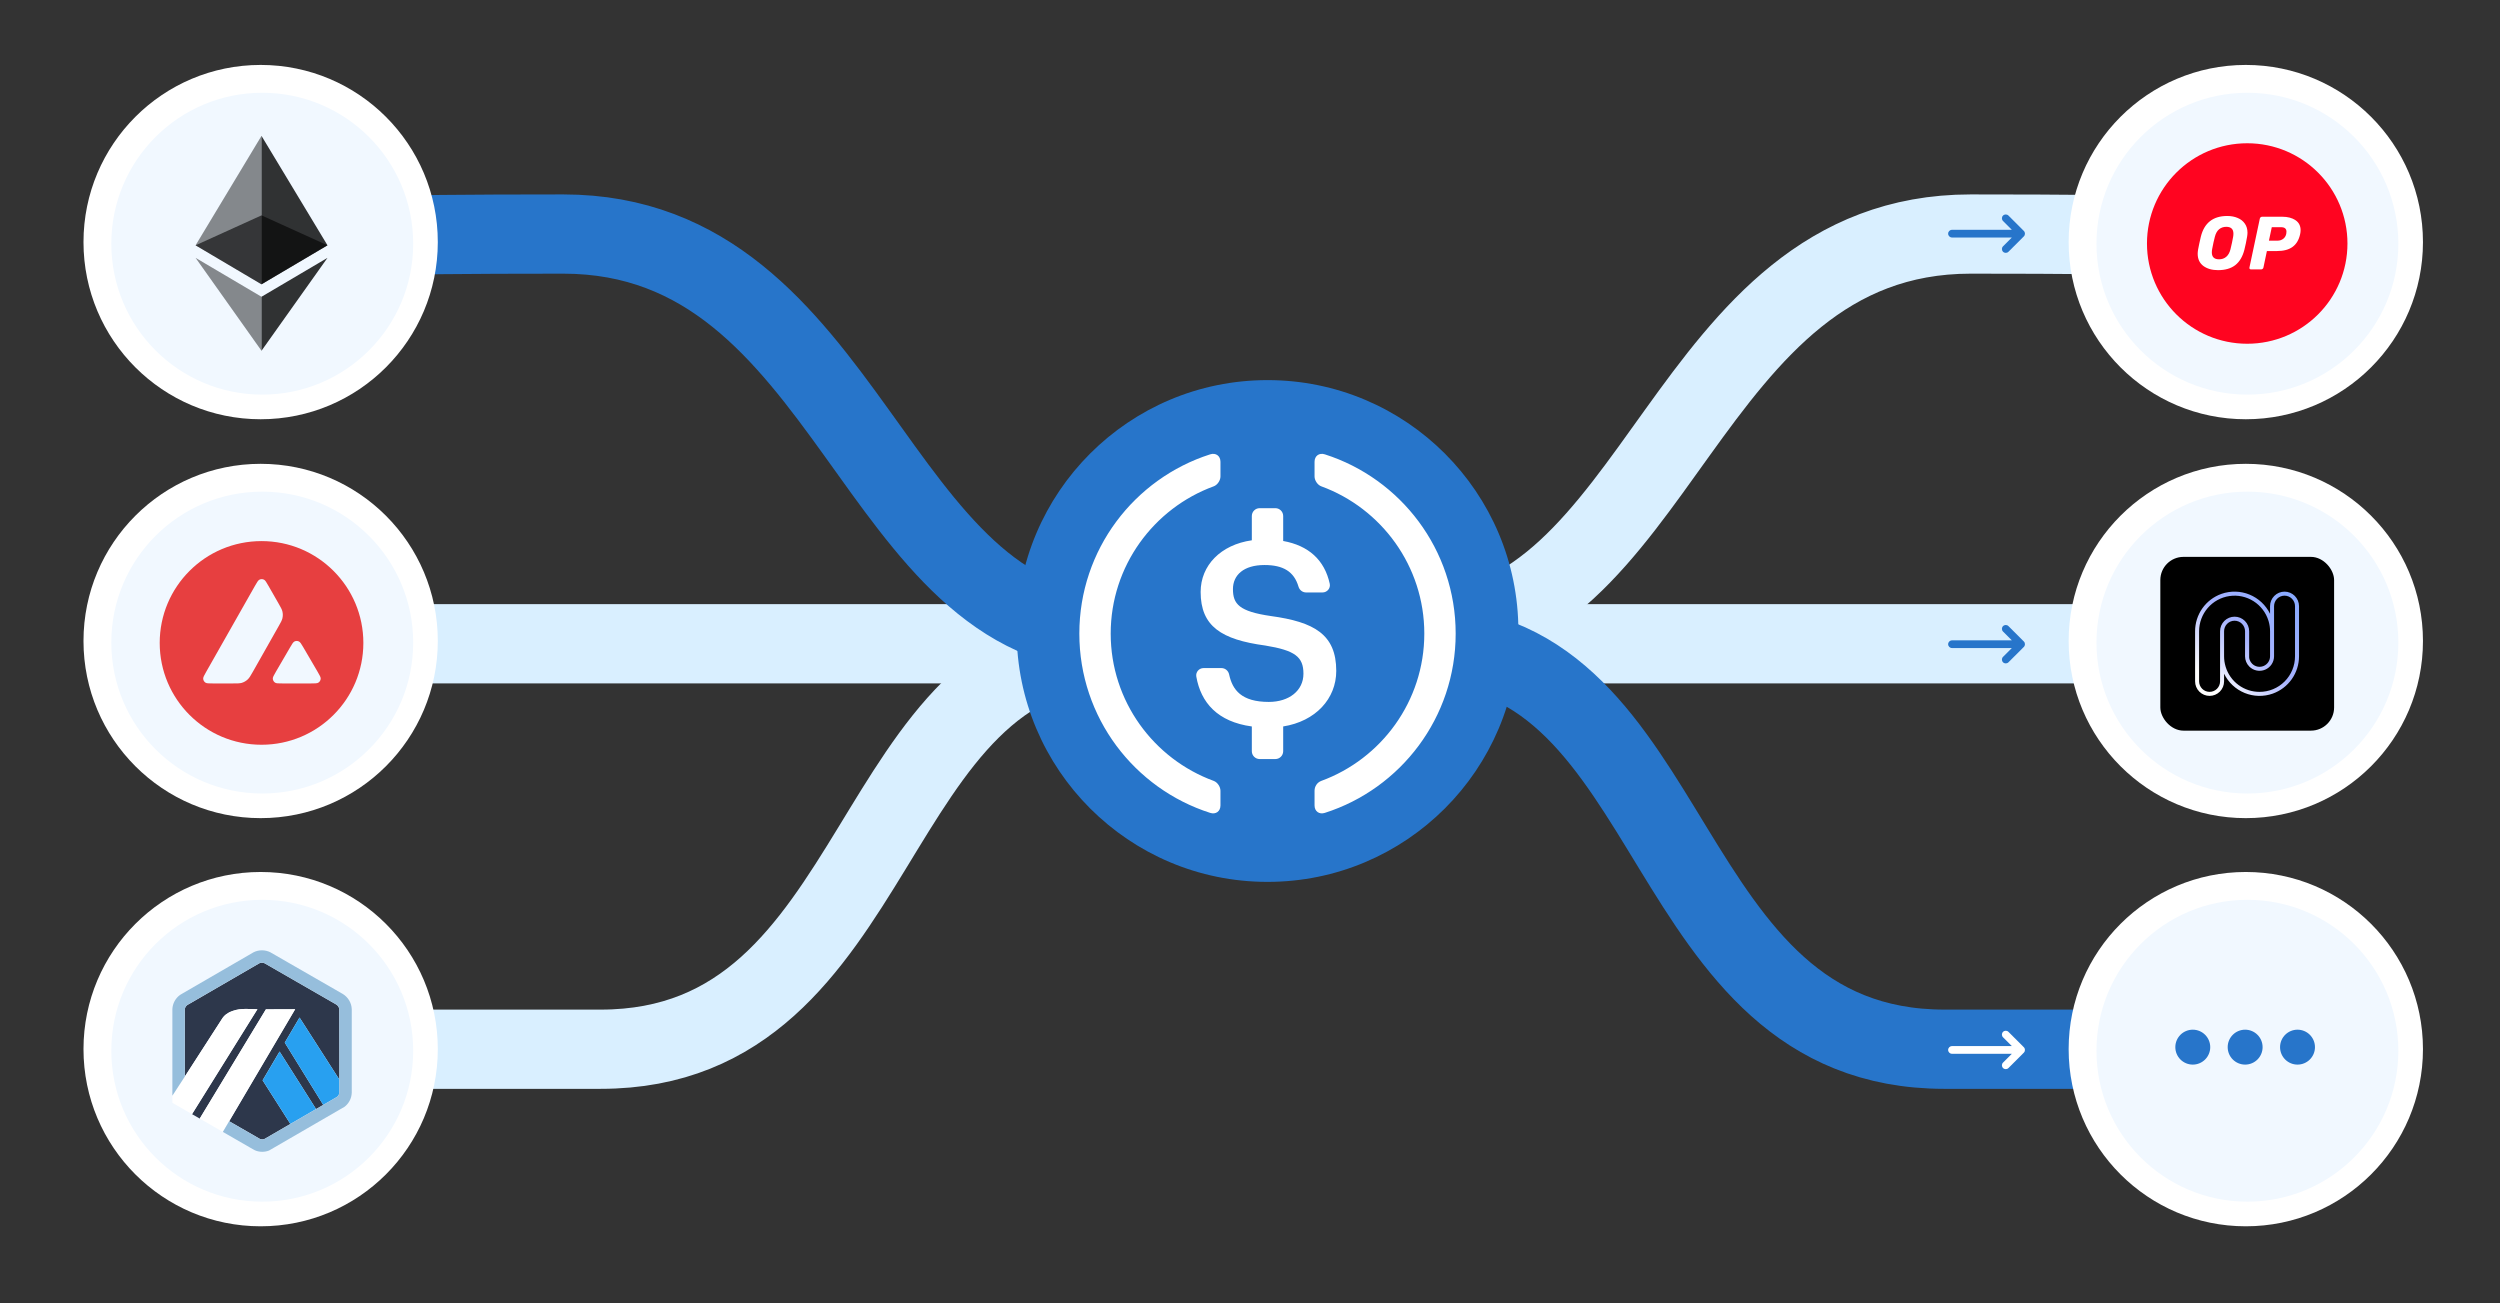
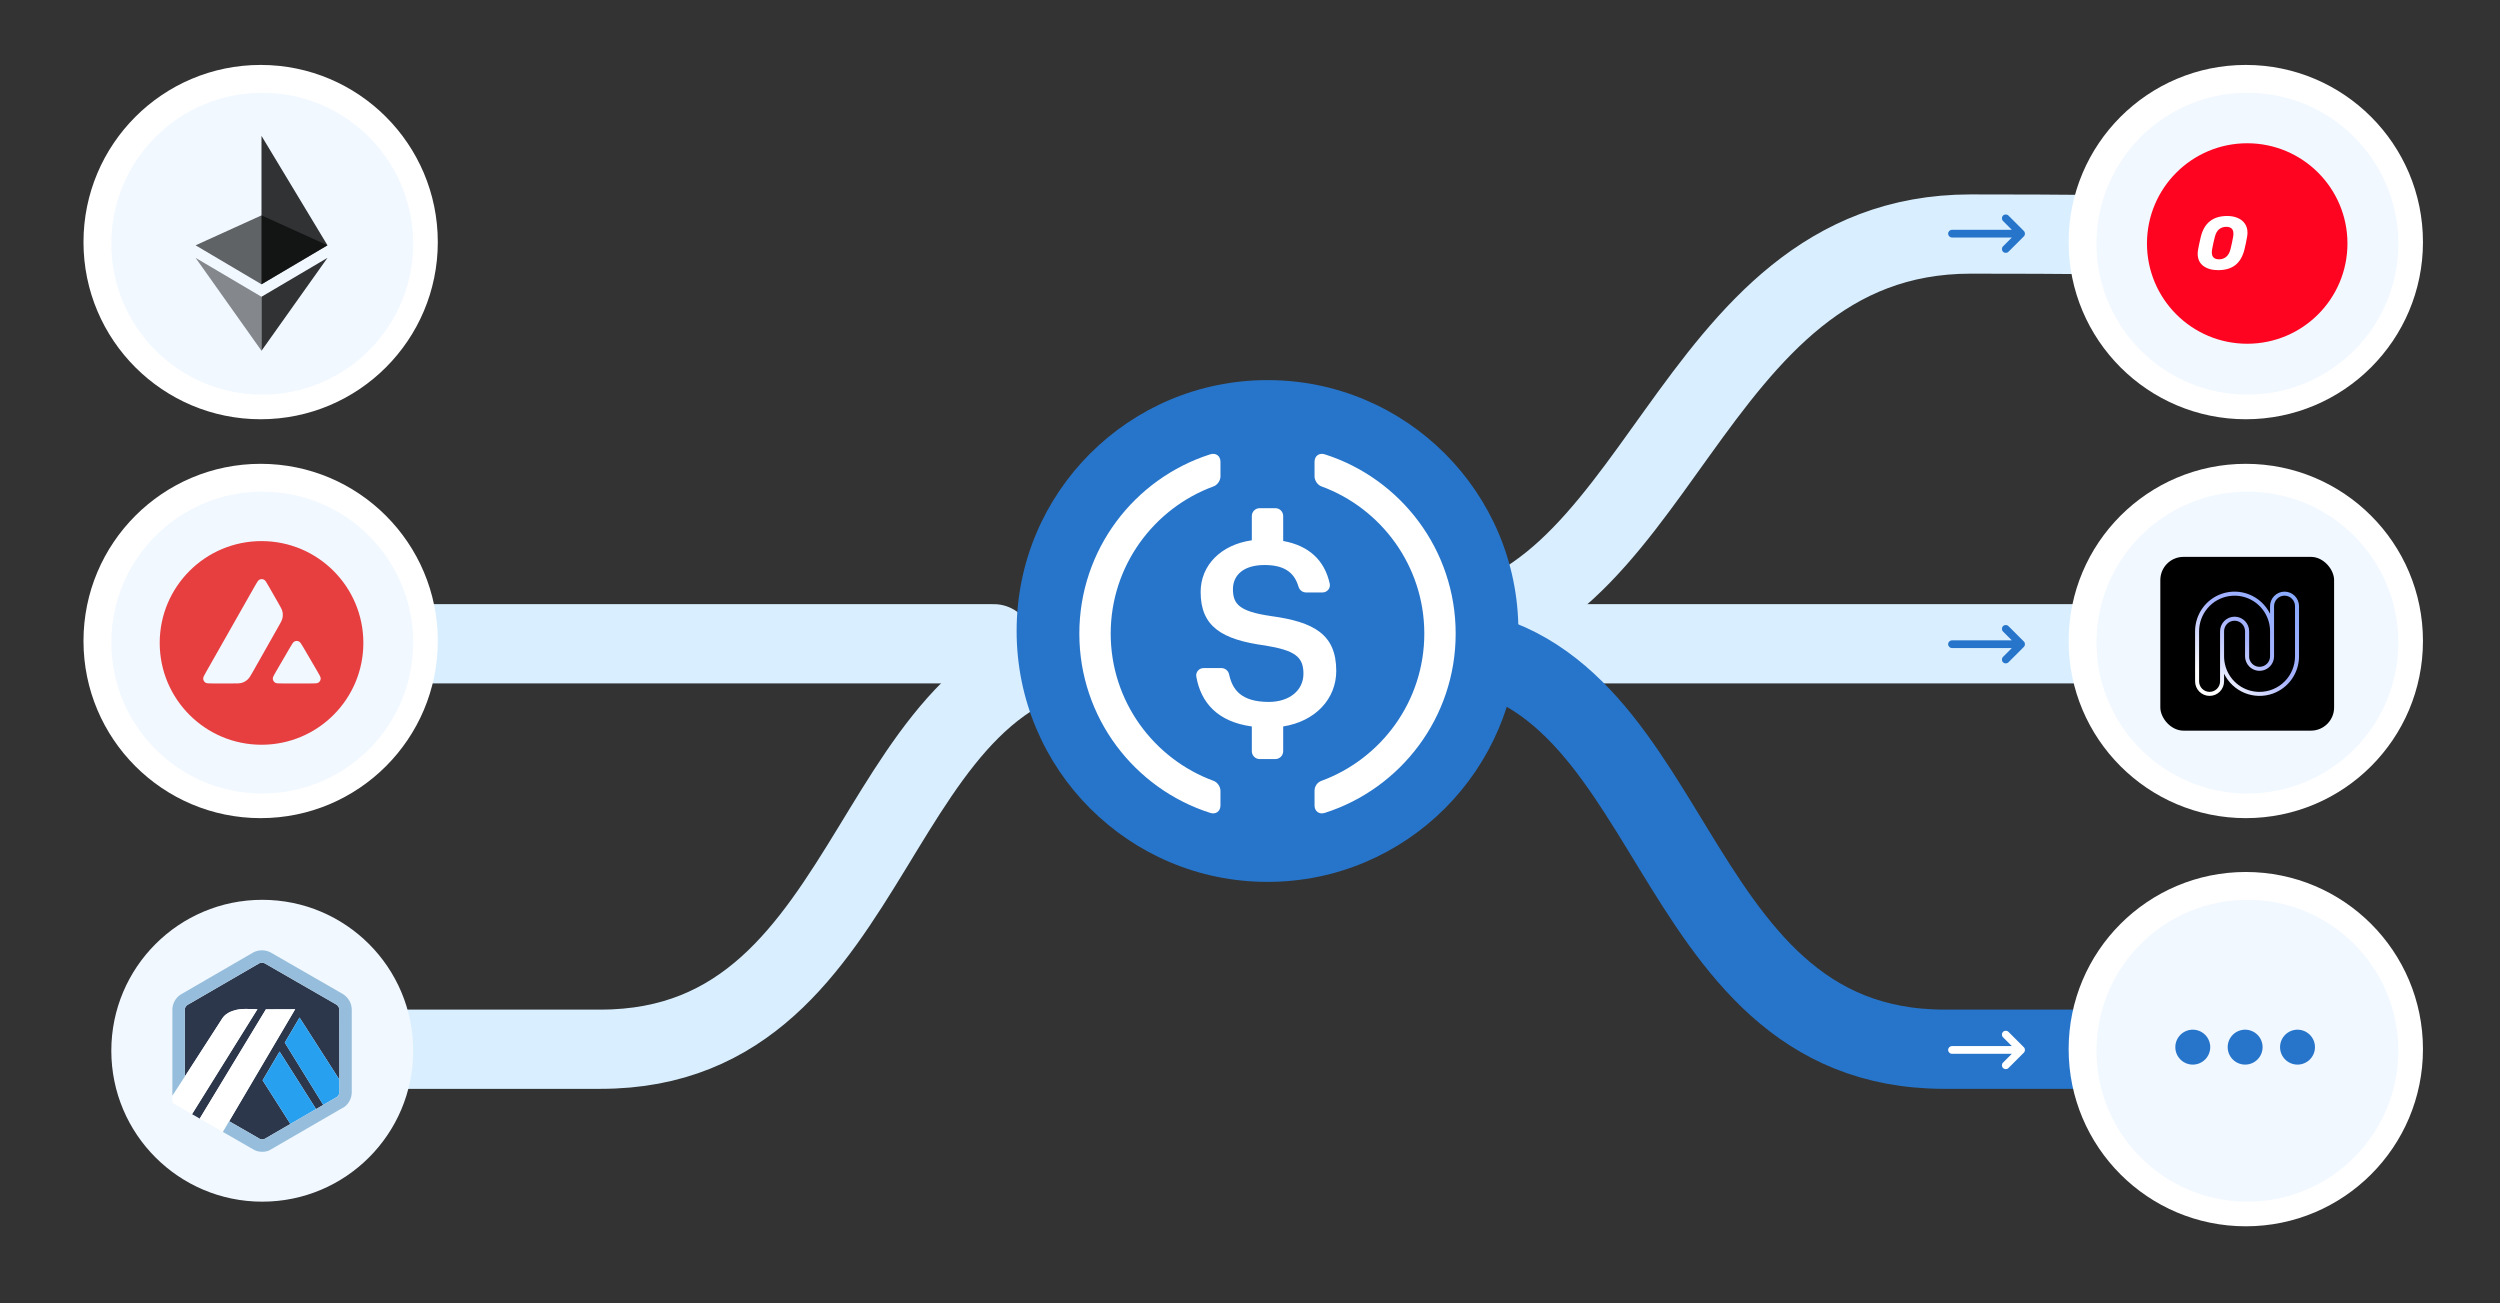
<svg xmlns="http://www.w3.org/2000/svg" width="539" height="281" viewBox="0 0 539 281" fill="none">
  <rect x="0" y="0" width="539" height="281" fill="#333333" stroke="none" />
  <path d="M214.262 138.795H55.171" stroke="#D9EFFF" stroke-width="17.081" stroke-linecap="round" stroke-linejoin="round" />
  <path d="M332.718 138.795H491.809" stroke="#D9EFFF" stroke-width="17.081" stroke-linecap="round" stroke-linejoin="round" />
  <path d="M473.464 52.278C482.666 51.065 466.468 50.459 424.87 50.459C362.473 50.459 358.359 136.009 305.759 136.356C270.693 136.589 254.876 136.589 258.309 136.356" stroke="#D9EFFF" stroke-width="17.084" stroke-linecap="round" stroke-linejoin="round" />
  <path d="M481.913 226.212C481.723 226.212 460.829 226.212 419.231 226.212C356.834 226.212 362.948 139.578 307.061 139.203C269.804 138.954 253.643 138.847 258.579 138.883" stroke="#2775CA" stroke-width="17.084" stroke-linecap="round" stroke-linejoin="round" />
  <path d="M66.805 226.212C66.995 226.212 87.889 226.212 129.487 226.212C191.884 226.212 185.77 139.578 241.657 139.203C278.914 138.954 295.075 138.847 290.138 138.883" stroke="#D9EFFF" stroke-width="17.081" stroke-linecap="round" stroke-linejoin="round" />
-   <path d="M72.84 52.278C63.638 51.065 79.836 50.459 121.434 50.459C183.831 50.459 187.945 136.009 240.545 136.356C275.611 136.589 291.428 136.589 287.995 136.356" stroke="#2775CA" stroke-width="17.084" stroke-linecap="round" stroke-linejoin="round" />
  <path d="M484.195 264.39C505.289 264.39 522.39 247.29 522.39 226.195C522.39 205.1 505.289 188 484.195 188C463.1 188 446 205.1 446 226.195C446 247.29 463.1 264.39 484.195 264.39Z" fill="white" />
  <path d="M484.542 259.08C502.514 259.08 517.084 244.511 517.084 226.54C517.084 208.569 502.514 194 484.542 194C466.569 194 452 208.569 452 226.54C452 244.511 466.569 259.08 484.542 259.08Z" fill="#F1F8FF" />
  <path d="M472.763 229.529C474.842 229.529 476.527 227.844 476.527 225.765C476.527 223.686 474.842 222 472.763 222C470.685 222 469 223.686 469 225.765C469 227.844 470.685 229.529 472.763 229.529Z" fill="#2775CA" />
  <path d="M484.052 229.529C486.131 229.529 487.816 227.844 487.816 225.765C487.816 223.686 486.131 222 484.052 222C481.974 222 480.289 223.686 480.289 225.765C480.289 227.844 481.974 229.529 484.052 229.529Z" fill="#2775CA" />
-   <path d="M495.344 229.529C497.422 229.529 499.107 227.844 499.107 225.765C499.107 223.686 497.422 222 495.344 222C493.265 222 491.581 223.686 491.581 225.765C491.581 227.844 493.265 229.529 495.344 229.529Z" fill="#2775CA" />
+   <path d="M495.344 229.529C497.422 229.529 499.107 227.844 499.107 225.765C499.107 223.686 497.422 222 495.344 222C493.265 222 491.581 223.686 491.581 225.765C491.581 227.844 493.265 229.529 495.344 229.529" fill="#2775CA" />
  <path d="M484.195 176.39C505.289 176.39 522.39 159.29 522.39 138.195C522.39 117.1 505.289 100 484.195 100C463.1 100 446 117.1 446 138.195C446 159.29 463.1 176.39 484.195 176.39Z" fill="white" />
  <path d="M484.542 171.08C502.514 171.08 517.084 156.511 517.084 138.54C517.084 120.569 502.514 106 484.542 106C466.569 106 452 120.569 452 138.54C452 156.511 466.569 171.08 484.542 171.08Z" fill="#F1F8FF" />
  <rect x="465.768" y="120.062" width="37.465" height="37.465" rx="4.995" fill="black" />
  <path d="M492.544 127.556C491.717 127.558 490.924 127.889 490.339 128.477C489.754 129.064 489.425 129.86 489.424 130.69V132.338C488.504 130.458 486.927 128.982 484.994 128.19C483.061 127.398 480.905 127.346 478.935 128.042C477.276 128.632 475.84 129.723 474.824 131.164C473.808 132.606 473.262 134.328 473.261 136.093V146.899C473.261 147.731 473.59 148.528 474.176 149.116C474.762 149.704 475.557 150.034 476.386 150.034C477.215 150.034 478.01 149.704 478.597 149.116C479.183 148.528 479.512 147.731 479.512 146.899V145.254C480.432 147.134 482.008 148.609 483.941 149.401C485.874 150.192 488.029 150.244 489.998 149.547C491.656 148.957 493.092 147.867 494.107 146.426C495.123 144.985 495.669 143.263 495.67 141.498V130.69C495.669 129.859 495.339 129.062 494.753 128.475C494.167 127.887 493.373 127.557 492.544 127.556ZM487.159 149.167C485.525 149.173 483.932 148.652 482.616 147.68C481.301 146.708 480.332 145.337 479.854 143.77L479.841 143.724C479.622 143.003 479.511 142.253 479.512 141.498V136.093C479.513 135.492 479.751 134.915 480.175 134.49C480.599 134.065 481.174 133.826 481.774 133.826C482.373 133.827 482.947 134.067 483.37 134.492C483.794 134.916 484.032 135.492 484.033 136.093V141.496C484.034 142.328 484.364 143.125 484.951 143.712C485.388 144.149 485.945 144.447 486.551 144.567C487.157 144.687 487.784 144.625 488.355 144.388C488.925 144.151 489.413 143.75 489.757 143.235C490.1 142.721 490.285 142.116 490.286 141.496V130.69C490.286 130.393 490.344 130.098 490.458 129.823C490.572 129.548 490.738 129.298 490.948 129.088C491.158 128.877 491.407 128.71 491.681 128.596C491.955 128.482 492.249 128.424 492.545 128.424C492.842 128.424 493.136 128.482 493.41 128.596C493.684 128.71 493.933 128.877 494.143 129.088C494.353 129.298 494.519 129.548 494.633 129.823C494.746 130.098 494.805 130.393 494.805 130.69V141.496C494.806 142.504 494.608 143.501 494.224 144.432C493.84 145.363 493.277 146.209 492.567 146.921C491.857 147.634 491.014 148.199 490.086 148.584C489.158 148.969 488.163 149.167 487.159 149.167ZM489.424 141.496C489.424 141.944 489.291 142.382 489.043 142.755C488.795 143.128 488.442 143.418 488.029 143.59C487.617 143.762 487.163 143.807 486.724 143.721C486.286 143.634 485.883 143.419 485.566 143.103C485.334 142.873 485.155 142.594 485.041 142.287C485.021 142.232 485.002 142.17 484.983 142.108L484.976 142.077L484.969 142.048C484.959 142.007 484.948 141.966 484.941 141.923C484.941 141.908 484.941 141.892 484.933 141.875V141.851C484.933 141.812 484.922 141.774 484.918 141.734C484.915 141.694 484.918 141.686 484.918 141.655C484.918 141.623 484.918 141.577 484.918 141.538V136.093C484.917 135.68 484.835 135.271 484.677 134.89C484.518 134.508 484.287 134.162 483.994 133.871C483.702 133.579 483.356 133.349 482.975 133.192C482.594 133.035 482.186 132.955 481.774 132.957C480.945 132.958 480.15 133.288 479.564 133.876C478.978 134.464 478.648 135.262 478.647 136.093V146.899C478.647 147.501 478.409 148.077 477.985 148.502C477.561 148.928 476.986 149.167 476.386 149.167C475.787 149.167 475.212 148.928 474.788 148.502C474.364 148.077 474.126 147.501 474.126 146.899V136.093C474.127 134.254 474.787 132.477 475.985 131.085C477.183 129.693 478.839 128.779 480.653 128.51C482.466 128.24 484.316 128.633 485.865 129.617C487.414 130.6 488.559 132.109 489.092 133.869L489.123 133.971C489.322 134.661 489.424 135.375 489.424 136.093V141.496Z" fill="url(#paint0_linear_1029_14330)" />
  <path d="M484.195 90.39C505.289 90.39 522.39 73.29 522.39 52.195C522.39 31.101 505.289 14 484.195 14C463.1 14 446 31.101 446 52.195C446 73.29 463.1 90.39 484.195 90.39Z" fill="white" />
  <path d="M484.542 85.08C502.514 85.08 517.084 70.511 517.084 52.54C517.084 34.569 502.514 20 484.542 20C466.569 20 452 34.569 452 52.54C452 70.511 466.569 85.08 484.542 85.08Z" fill="#F1F8FF" />
  <path d="M484.5 74.112C496.436 74.112 506.112 64.436 506.112 52.5C506.112 40.564 496.436 30.887 484.5 30.887C472.564 30.887 462.887 40.564 462.887 52.5C462.887 64.436 472.564 74.112 484.5 74.112Z" fill="#FF0420" />
  <path d="M478.201 58.244C476.914 58.244 475.859 57.941 475.037 57.336C474.226 56.719 473.821 55.844 473.821 54.708C473.821 54.47 473.848 54.178 473.902 53.832C474.043 53.053 474.243 52.118 474.502 51.026C475.238 48.052 477.135 46.565 480.196 46.565C481.029 46.565 481.775 46.706 482.434 46.987C483.094 47.257 483.613 47.668 483.992 48.22C484.37 48.76 484.559 49.409 484.559 50.166C484.559 50.393 484.532 50.68 484.478 51.026C484.316 51.988 484.121 52.924 483.894 53.832C483.516 55.314 482.862 56.422 481.932 57.157C481.001 57.882 479.758 58.244 478.201 58.244ZM478.428 55.908C479.033 55.908 479.547 55.73 479.969 55.373C480.401 55.016 480.71 54.47 480.893 53.735C481.142 52.718 481.331 51.831 481.461 51.075C481.504 50.847 481.526 50.615 481.526 50.377C481.526 49.393 481.012 48.901 479.985 48.901C479.379 48.901 478.86 49.079 478.428 49.436C478.006 49.793 477.703 50.339 477.519 51.075C477.325 51.799 477.13 52.686 476.935 53.735C476.892 53.951 476.87 54.178 476.87 54.416C476.87 55.411 477.39 55.908 478.428 55.908Z" fill="white" />
-   <path d="M485.304 58.082C485.185 58.082 485.093 58.044 485.028 57.968C484.974 57.882 484.958 57.785 484.98 57.677L487.218 47.133C487.24 47.014 487.299 46.916 487.397 46.841C487.494 46.765 487.597 46.727 487.705 46.727H492.02C493.22 46.727 494.183 46.976 494.907 47.473C495.643 47.971 496.01 48.69 496.01 49.631C496.01 49.901 495.978 50.182 495.913 50.474C495.643 51.718 495.097 52.637 494.275 53.232C493.464 53.827 492.35 54.124 490.933 54.124H488.743L487.997 57.677C487.975 57.795 487.916 57.893 487.819 57.968C487.721 58.044 487.618 58.082 487.51 58.082H485.304ZM491.047 51.886C491.501 51.886 491.895 51.761 492.231 51.512C492.577 51.264 492.804 50.907 492.912 50.442C492.944 50.258 492.961 50.096 492.961 49.955C492.961 49.642 492.869 49.404 492.685 49.242C492.501 49.068 492.187 48.982 491.744 48.982H489.797L489.181 51.886H491.047Z" fill="white" />
-   <path d="M56.195 264.39C77.289 264.39 94.39 247.29 94.39 226.195C94.39 205.1 77.289 188 56.195 188C35.1 188 18 205.1 18 226.195C18 247.29 35.1 264.39 56.195 264.39Z" fill="white" />
  <path d="M56.542 259.08C74.514 259.08 89.084 244.511 89.084 226.54C89.084 208.569 74.514 194 56.542 194C38.57 194 24 208.569 24 226.54C24 244.511 38.57 259.08 56.542 259.08Z" fill="#F1F8FF" />
  <path d="M61.391 224.792L64.581 219.379L73.176 232.773L73.18 235.343L73.152 217.656C73.132 217.223 72.903 216.828 72.536 216.595L57.062 207.689C56.7 207.511 56.241 207.513 55.88 207.695C55.832 207.719 55.786 207.746 55.742 207.774L55.688 207.808L40.667 216.517L40.609 216.544C40.534 216.579 40.459 216.622 40.387 216.673C40.103 216.878 39.913 217.18 39.852 217.518C39.843 217.57 39.836 217.622 39.833 217.675L39.858 232.088L47.863 219.673C48.871 218.027 51.067 217.497 53.106 217.525L55.499 217.589L41.402 240.209L43.063 241.166L57.33 217.611L63.636 217.589L49.407 241.738L55.337 245.15L56.046 245.557C56.345 245.678 56.7 245.685 57.001 245.576L72.693 236.477L69.693 238.216L61.395 224.79L61.391 224.792ZM62.608 242.323L56.619 232.918L60.274 226.711L68.141 239.116L62.608 242.323Z" fill="#2D374B" />
  <path d="M56.619 232.918L62.608 242.323L68.141 239.115L60.276 226.711L56.619 232.918Z" fill="#28A0F0" />
  <path d="M73.179 235.342L73.175 232.771L64.579 219.377L61.39 224.79L69.688 238.216L72.687 236.477C72.981 236.239 73.16 235.887 73.178 235.509V235.342H73.179Z" fill="#28A0F0" />
  <path d="M37.163 237.766L41.399 240.209L55.498 217.588L53.105 217.525C51.066 217.497 48.869 218.027 47.861 219.673L39.856 232.088L37.163 236.228V237.766Z" fill="white" />
  <path d="M63.634 217.588L57.329 217.611L43.062 241.166L48.047 244.039L49.404 241.738L63.634 217.588Z" fill="white" />
  <path d="M75.837 217.556C75.785 216.236 75.071 215.028 73.952 214.326L58.274 205.306C57.168 204.749 55.786 204.747 54.678 205.306C54.547 205.372 39.433 214.141 39.433 214.141C39.224 214.241 39.022 214.361 38.833 214.497C37.835 215.213 37.226 216.325 37.164 217.548V236.228L39.857 232.088L39.833 217.675C39.836 217.622 39.842 217.571 39.852 217.52C39.912 217.18 40.102 216.878 40.387 216.673C40.458 216.622 55.83 207.72 55.88 207.695C56.241 207.513 56.7 207.511 57.062 207.689L72.536 216.595C72.903 216.828 73.132 217.223 73.152 217.656V235.511C73.133 235.889 72.983 236.24 72.69 236.479L69.69 238.218L68.142 239.116L62.609 242.324L56.998 245.577C56.697 245.686 56.343 245.681 56.043 245.558L49.404 241.738L48.048 244.039L54.014 247.475C54.21 247.587 54.387 247.687 54.531 247.768C54.755 247.893 54.907 247.977 54.961 248.002C55.385 248.209 55.995 248.329 56.544 248.329C57.048 248.329 57.54 248.236 58.005 248.054L74.302 238.611C75.238 237.886 75.789 236.793 75.837 235.608V217.556Z" fill="#96BEDC" />
  <path d="M56.195 176.39C77.289 176.39 94.39 159.29 94.39 138.195C94.39 117.1 77.289 100 56.195 100C35.1 100 18 117.1 18 138.195C18 159.29 35.1 176.39 56.195 176.39Z" fill="white" />
  <path d="M56.542 171.08C74.514 171.08 89.084 156.511 89.084 138.54C89.084 120.569 74.514 106 56.542 106C38.57 106 24 120.569 24 138.54C24 156.511 38.57 171.08 56.542 171.08Z" fill="#F1F8FF" />
  <path fill-rule="evenodd" clip-rule="evenodd" d="M78.34 138.614C78.34 150.738 68.511 160.568 56.386 160.568C44.262 160.568 34.433 150.738 34.433 138.614C34.433 126.489 44.262 116.66 56.386 116.66C68.511 116.66 78.34 126.489 78.34 138.614ZM50.165 147.35H45.905C45.01 147.35 44.567 147.35 44.298 147.177C44.006 146.988 43.828 146.676 43.807 146.33C43.791 146.012 44.012 145.624 44.454 144.847L54.974 126.304C55.422 125.517 55.648 125.123 55.934 124.978C56.241 124.821 56.608 124.821 56.916 124.978C57.201 125.123 57.428 125.517 57.876 126.304L60.038 130.08L60.049 130.099C60.533 130.944 60.778 131.372 60.885 131.822C61.004 132.312 61.004 132.83 60.885 133.321C60.777 133.774 60.534 134.205 60.044 135.063L54.518 144.831L54.503 144.856C54.017 145.708 53.77 146.139 53.428 146.465C53.056 146.821 52.608 147.08 52.118 147.226C51.67 147.35 51.169 147.35 50.165 147.35ZM60.925 147.35H67.03C67.93 147.35 68.383 147.35 68.653 147.172C68.944 146.983 69.128 146.665 69.144 146.32C69.159 146.012 68.943 145.639 68.519 144.908C68.505 144.883 68.49 144.857 68.475 144.832L65.417 139.6L65.382 139.541C64.953 138.815 64.736 138.448 64.457 138.306C64.15 138.149 63.788 138.149 63.481 138.306C63.201 138.451 62.974 138.834 62.526 139.606L59.479 144.837L59.469 144.855C59.023 145.625 58.8 146.01 58.816 146.326C58.837 146.671 59.016 146.989 59.307 147.178C59.571 147.35 60.024 147.35 60.925 147.35Z" fill="#E73F40" />
  <path d="M56.195 90.39C77.289 90.39 94.39 73.29 94.39 52.195C94.39 31.101 77.289 14 56.195 14C35.1 14 18 31.101 18 52.195C18 73.29 35.1 90.39 56.195 90.39Z" fill="white" />
  <path d="M56.542 85.08C74.514 85.08 89.084 70.511 89.084 52.54C89.084 34.569 74.514 20 56.542 20C38.57 20 24 34.569 24 52.54C24 70.511 38.57 85.08 56.542 85.08Z" fill="#F1F8FF" />
  <path opacity="0.6" d="M56.378 46.433L42.167 52.887L56.378 61.294L70.605 52.887L56.378 46.433Z" fill="black" />
-   <path opacity="0.45" d="M42.167 52.887L56.378 61.294V29.295L42.167 52.887Z" fill="black" />
  <path opacity="0.8" d="M56.378 29.295V61.294L70.605 52.887L56.378 29.295Z" fill="black" />
  <path opacity="0.45" d="M42.167 55.592L56.378 75.624V63.982L42.167 55.592Z" fill="black" />
  <path opacity="0.8" d="M56.378 63.982V75.624L70.605 55.592L56.378 63.982Z" fill="black" />
  <path d="M273.273 181.649C298.461 181.649 318.879 161.23 318.879 136.043C318.879 110.855 298.461 90.437 273.273 90.437C248.086 90.437 227.667 110.855 227.667 136.043C227.667 161.23 248.086 181.649 273.273 181.649Z" fill="white" />
  <path fill-rule="evenodd" clip-rule="evenodd" d="M273.274 81.952C303.147 81.952 327.365 106.169 327.365 136.043C327.365 165.917 303.147 190.134 273.274 190.134C243.4 190.134 219.183 165.917 219.183 136.043C219.183 106.169 243.4 81.952 273.274 81.952ZM285.633 97.956C284.413 97.566 283.416 98.29 283.416 99.57V102.72C283.416 103.578 284.063 104.556 284.869 104.851C297.816 109.593 307.081 122.037 307.081 136.607C307.081 151.176 297.816 163.62 284.869 168.362C283.985 168.686 283.416 169.552 283.416 170.494V173.643C283.416 174.923 284.413 175.648 285.633 175.258C301.994 170.03 313.842 154.702 313.842 136.607C313.842 118.511 301.994 103.183 285.633 97.956ZM263.132 99.57C263.132 98.29 262.134 97.566 260.915 97.956C244.553 103.183 232.705 118.511 232.705 136.607C232.705 154.702 244.553 170.03 260.915 175.258C262.134 175.648 263.132 174.923 263.132 173.643V170.494C263.132 169.635 262.484 168.658 261.678 168.362C248.732 163.62 239.467 151.176 239.467 136.607C239.467 122.037 248.732 109.593 261.678 104.851C262.484 104.556 263.132 103.578 263.132 102.72V99.57ZM274.964 109.561H271.583C270.65 109.561 269.893 110.318 269.893 111.251V116.488C263.191 117.441 258.858 121.901 258.858 127.623C258.858 135.029 263.336 137.903 272.786 139.175C279.197 140.225 281.022 141.606 281.022 145.254C281.022 148.902 277.925 151.334 273.561 151.334C267.659 151.334 265.716 148.751 265 145.408C264.83 144.617 264.152 144.038 263.342 144.038H259.486C258.515 144.038 257.756 144.912 257.923 145.869C258.904 151.496 262.518 155.624 269.893 156.625V161.962C269.893 162.895 270.65 163.652 271.583 163.652H274.964C275.898 163.652 276.654 162.895 276.654 161.962V156.622C283.636 155.513 288.096 150.653 288.096 144.646C288.096 136.743 283.288 134.089 274.002 132.819C267.148 131.824 265.823 130.22 265.823 127.015C265.823 123.976 268.143 121.819 272.621 121.819C276.67 121.819 278.999 123.233 279.961 126.492C280.176 127.219 280.827 127.733 281.585 127.733H285.141C286.133 127.733 286.905 126.822 286.693 125.853C285.567 120.703 282.096 117.612 276.654 116.637V111.251C276.654 110.318 275.898 109.561 274.964 109.561Z" fill="#2775CA" />
  <path fill-rule="evenodd" clip-rule="evenodd" d="M431.855 46.479C432.178 46.156 432.703 46.156 433.026 46.479L436.339 49.792C436.662 50.115 436.662 50.64 436.339 50.963L433.026 54.276C432.703 54.599 432.178 54.599 431.855 54.276C431.531 53.953 431.531 53.428 431.855 53.105L433.754 51.206H420.846C420.388 51.206 420.018 50.835 420.018 50.377C420.018 49.92 420.388 49.549 420.846 49.549H433.754L431.855 47.65C431.531 47.327 431.531 46.803 431.855 46.479Z" fill="#2775CA" />
  <path fill-rule="evenodd" clip-rule="evenodd" d="M431.855 134.992C432.178 134.668 432.703 134.668 433.026 134.992L436.339 138.304C436.662 138.628 436.662 139.152 436.339 139.476L433.026 142.788C432.703 143.112 432.178 143.112 431.855 142.788C431.531 142.465 431.531 141.941 431.855 141.617L433.754 139.718H420.846C420.388 139.718 420.018 139.347 420.018 138.89C420.018 138.433 420.388 138.062 420.846 138.062H433.754L431.855 136.163C431.531 135.84 431.531 135.315 431.855 134.992Z" fill="#2775CA" />
  <path fill-rule="evenodd" clip-rule="evenodd" d="M431.855 222.469C432.178 222.146 432.703 222.146 433.026 222.469L436.339 225.782C436.662 226.105 436.662 226.63 436.339 226.953L433.026 230.266C432.703 230.589 432.178 230.589 431.855 230.266C431.531 229.942 431.531 229.418 431.855 229.095L433.754 227.196H420.846C420.388 227.196 420.018 226.825 420.018 226.368C420.018 225.91 420.388 225.539 420.846 225.539H433.754L431.855 223.64C431.531 223.317 431.531 222.793 431.855 222.469Z" fill="white" />
  <defs>
    <linearGradient id="paint0_linear_1029_14330" x1="474.797" y1="148.461" x2="501.585" y2="121.716" gradientUnits="userSpaceOnUse">
      <stop offset="0.05" stop-color="white" />
      <stop offset="0.38" stop-color="#A7B3FF" />
      <stop offset="1" stop-color="#74A4FF" />
    </linearGradient>
  </defs>
</svg>